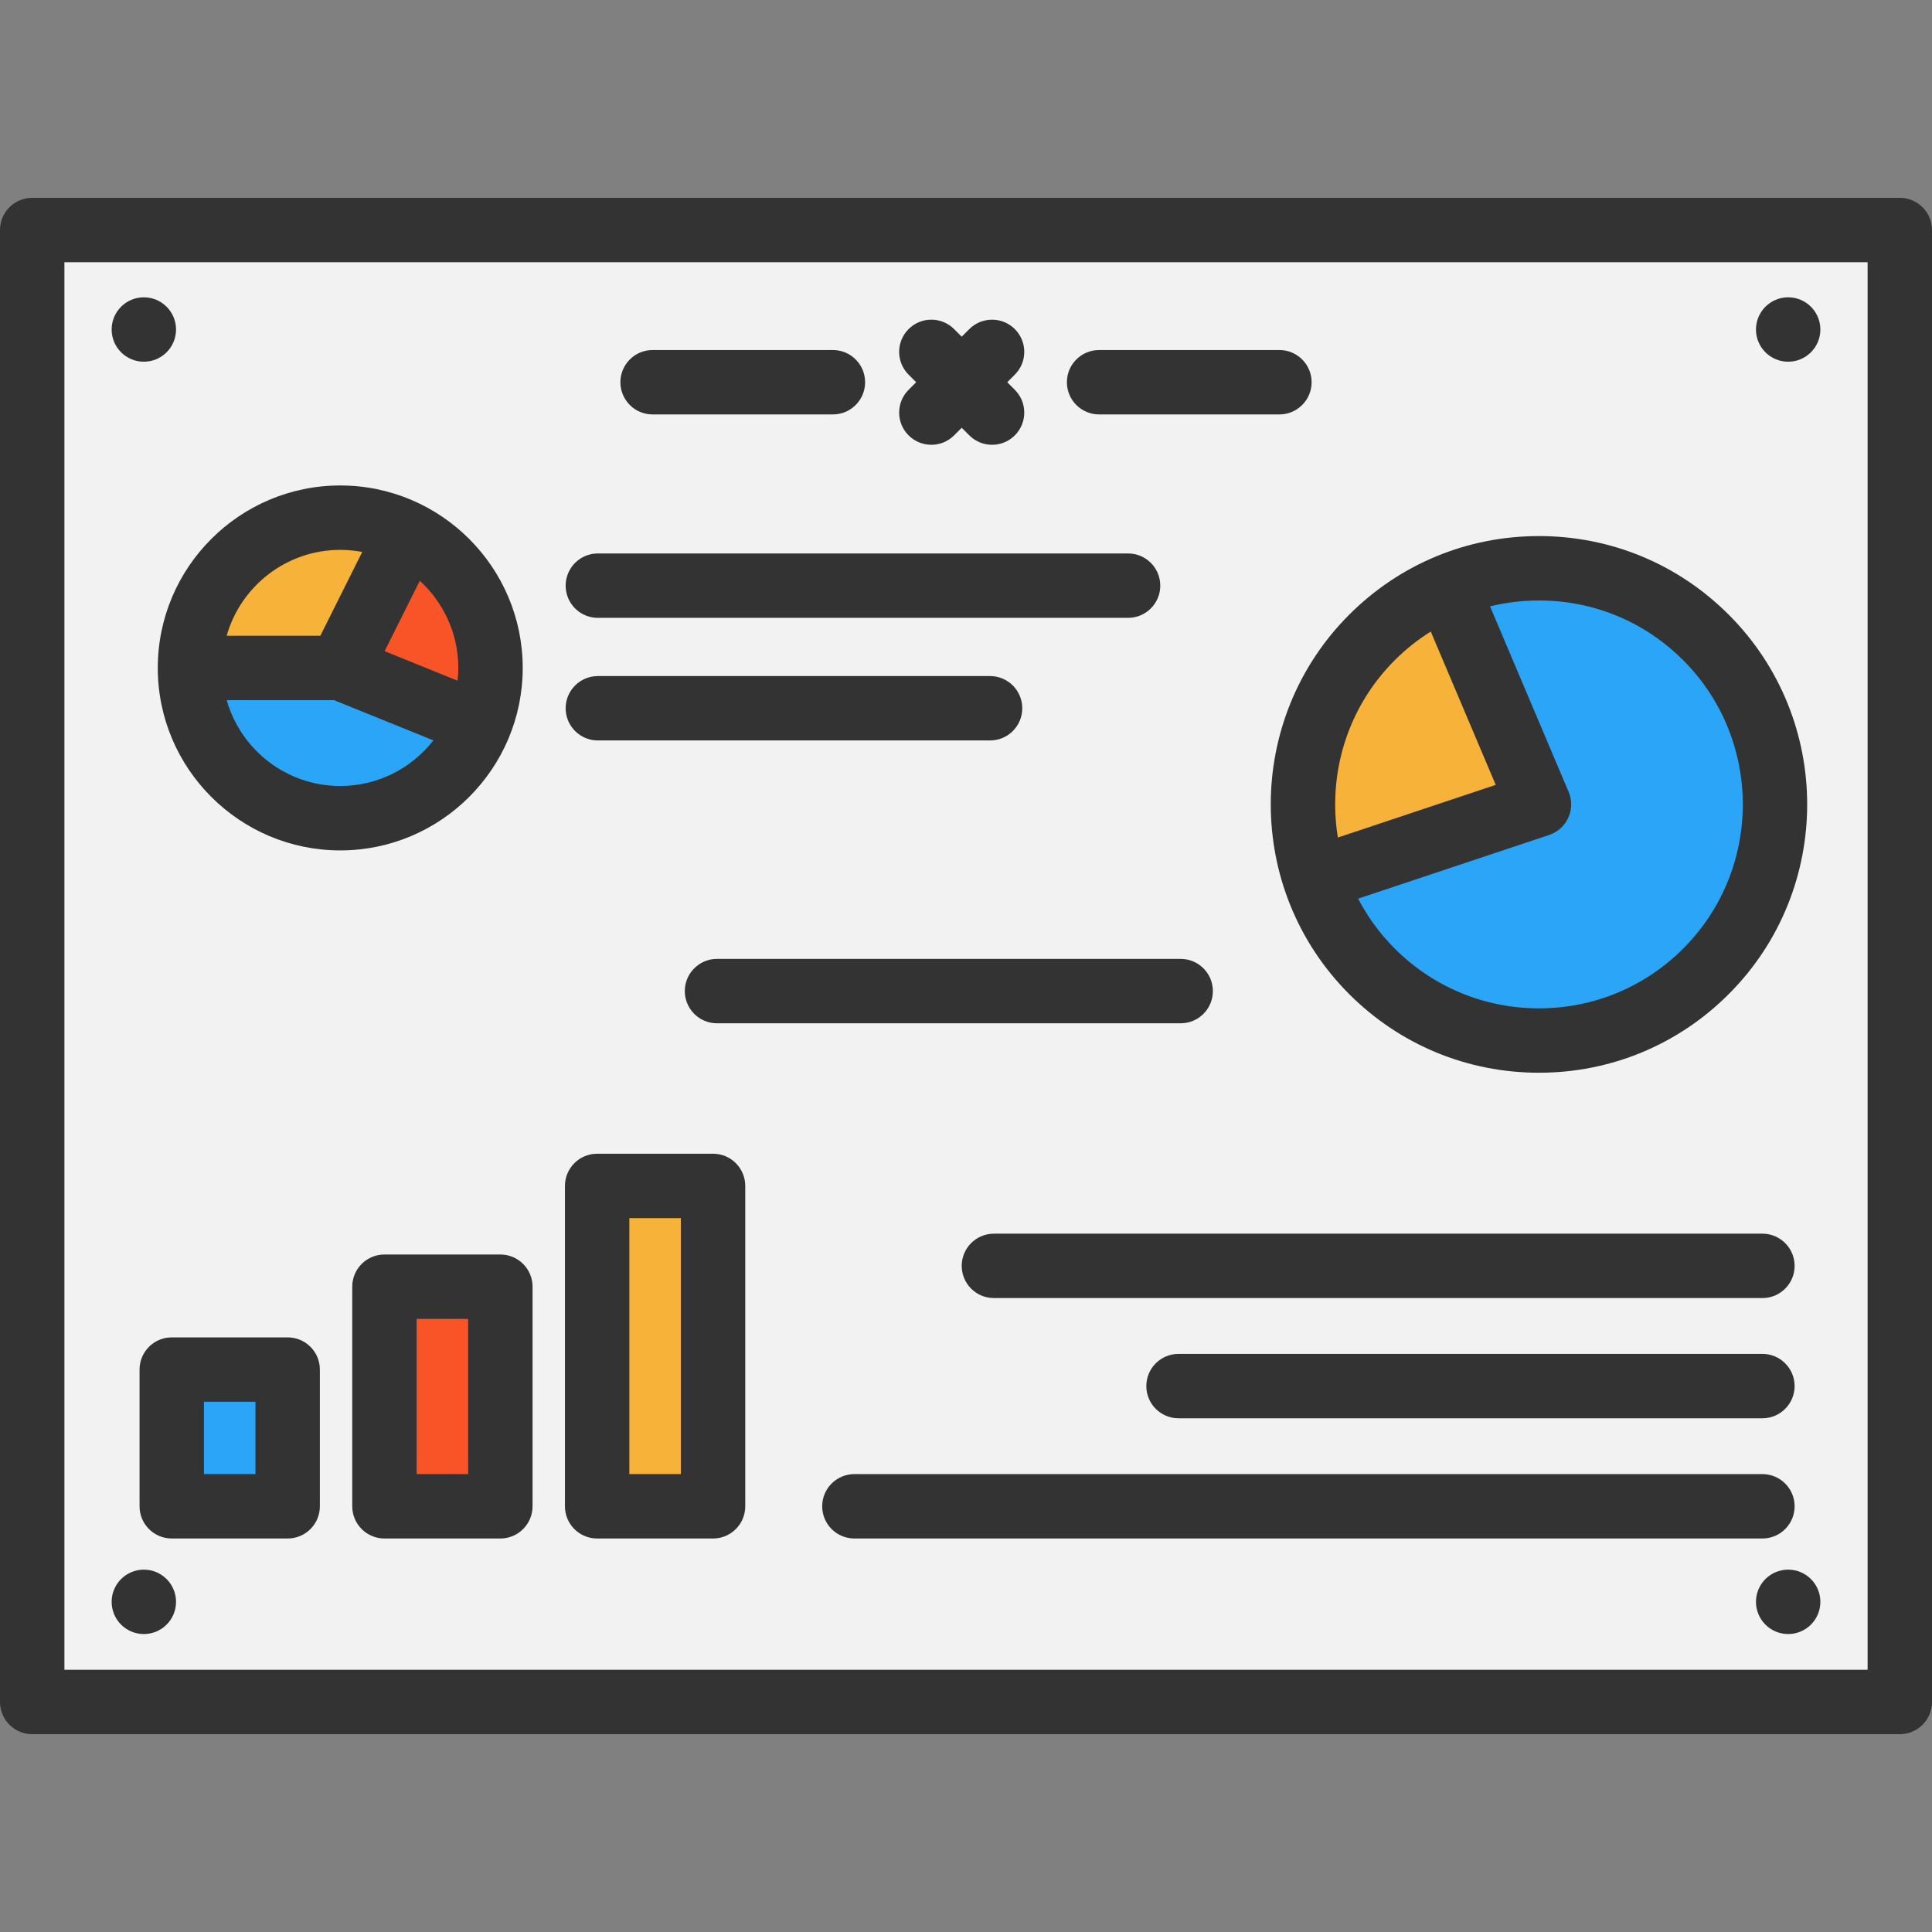
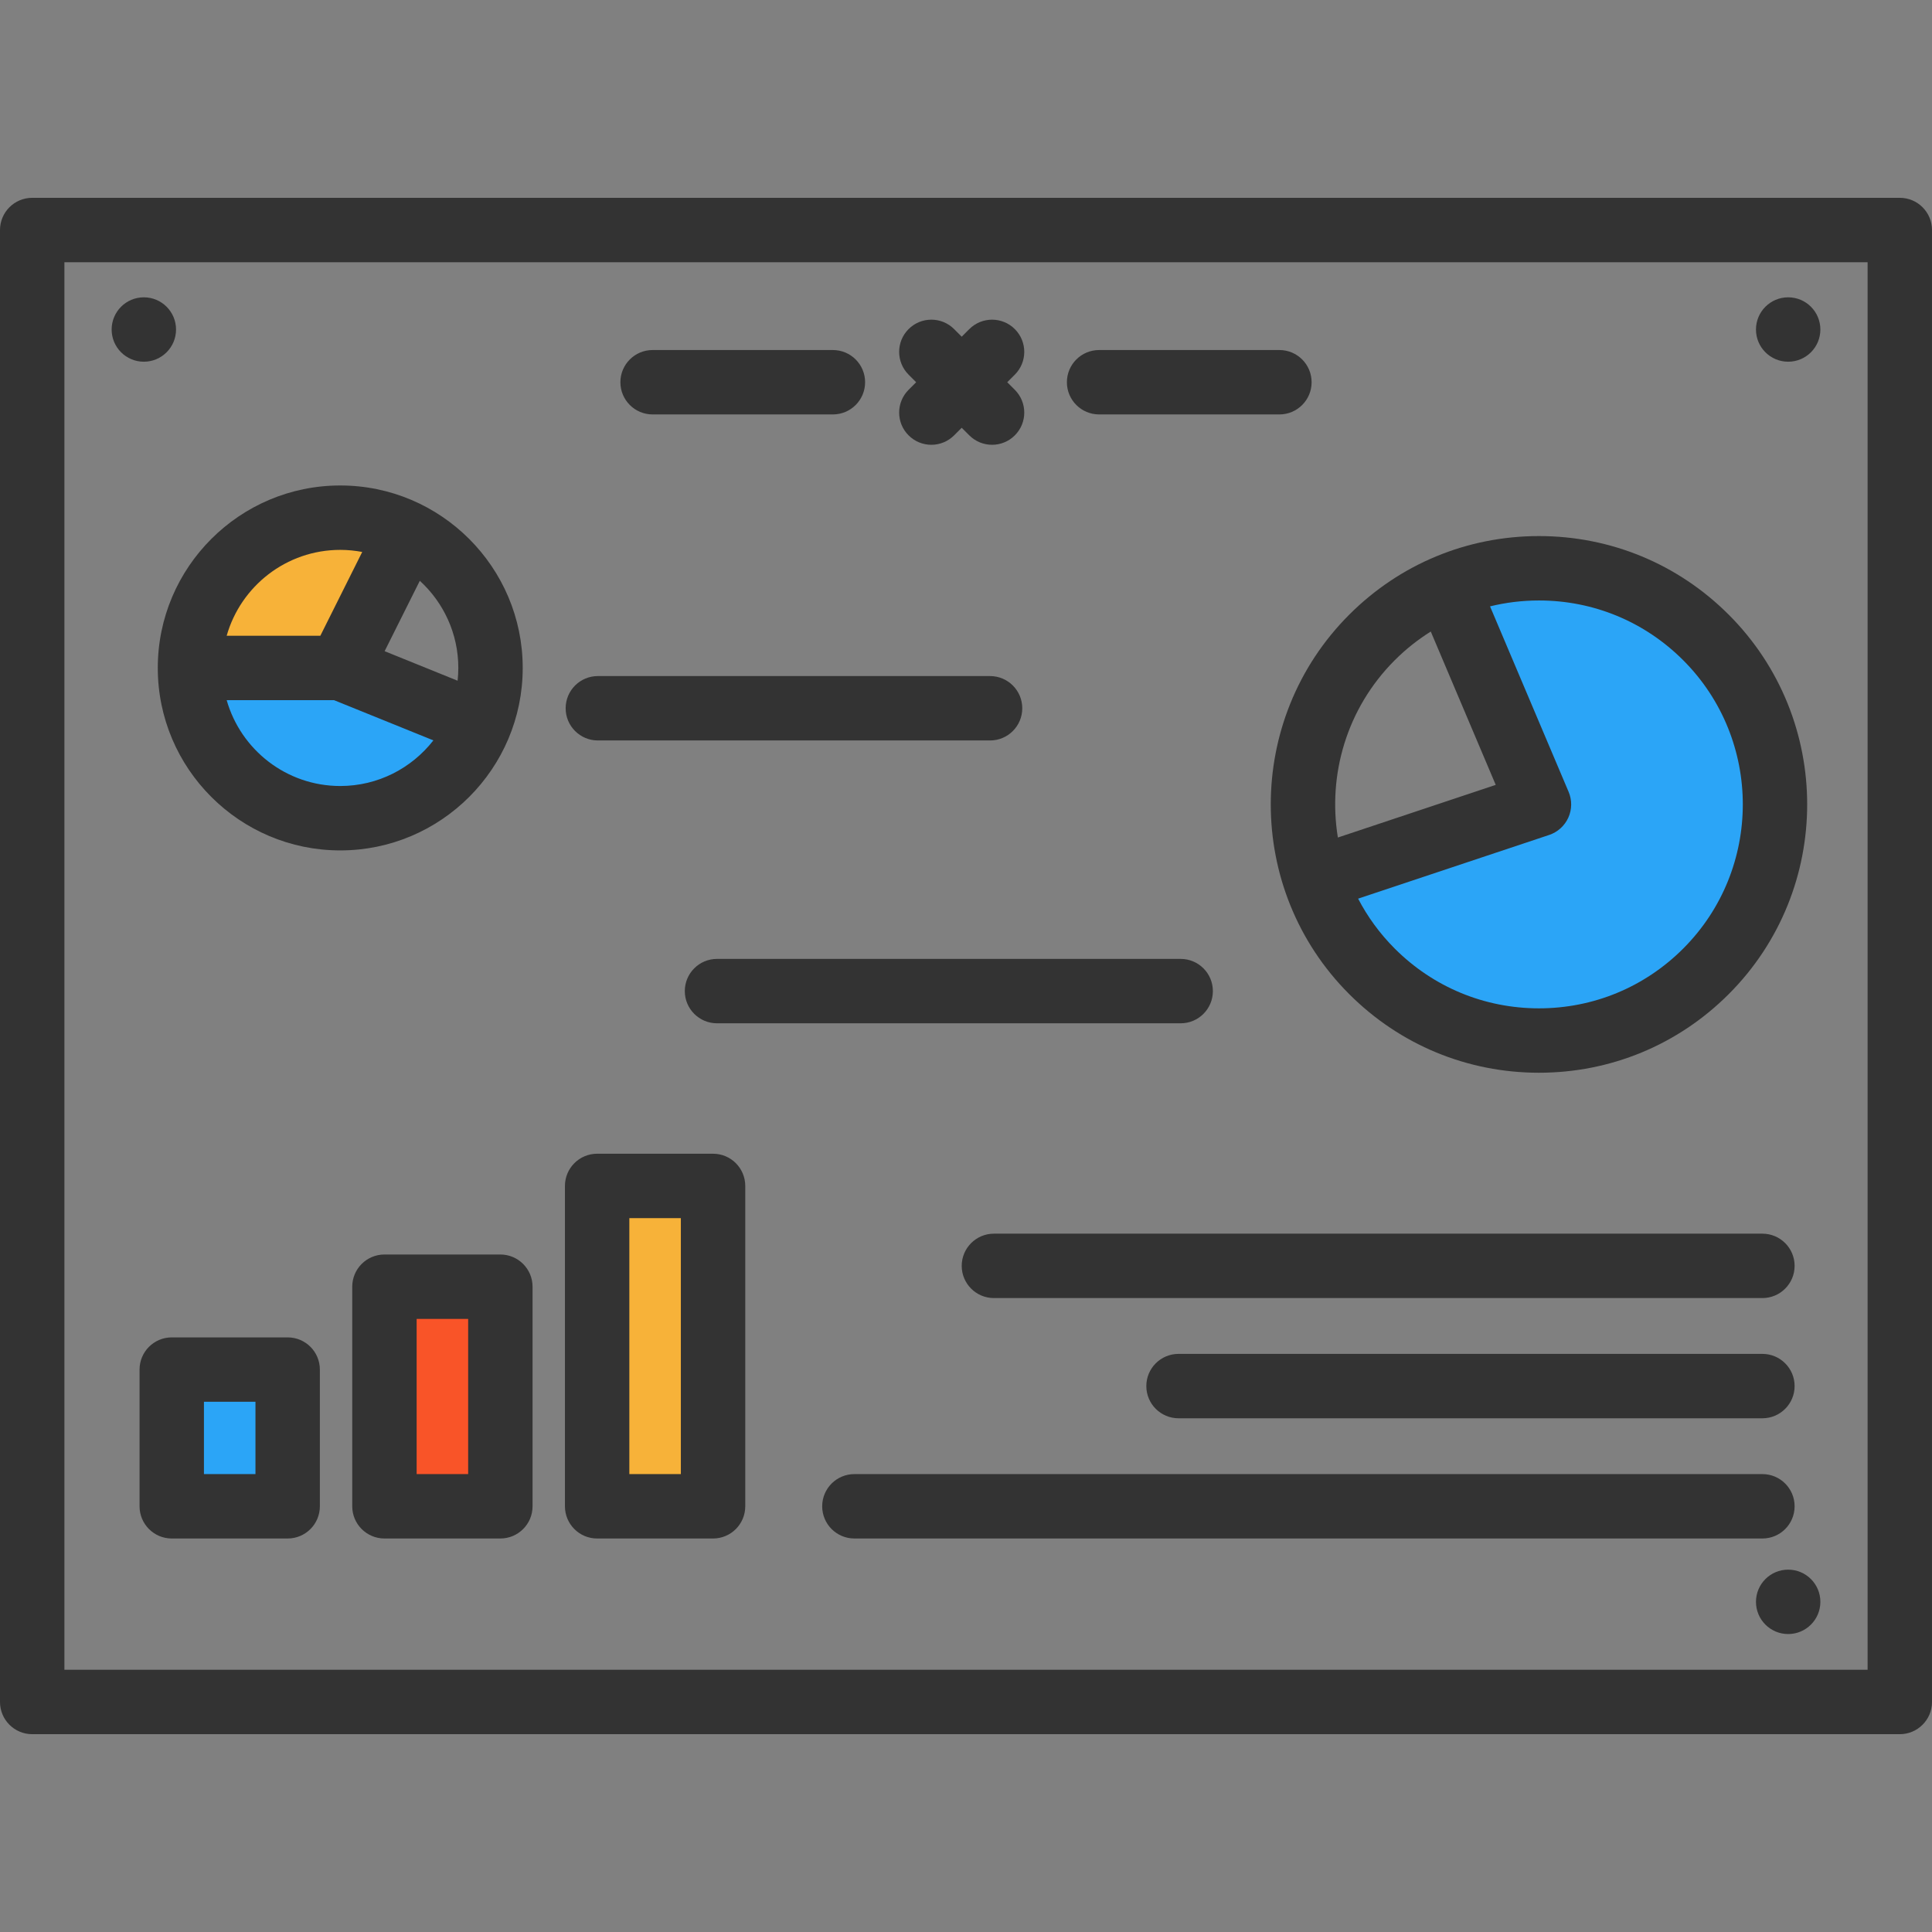
<svg xmlns="http://www.w3.org/2000/svg" version="1.1" id="Layer_1" viewBox="0 0 512 512" xml:space="preserve">
  <rect x="0" y="0" width="512" height="512" fill="#808080" stroke="none" />
-   <path style="fill:#F2F2F2;" d="M503.47,60.962v390.076H8.537V60.962H503.47z M452.088,257.422c24.439-24.439,24.439-64.057,0-88.496  c-18.569-18.569-45.887-23.029-68.654-13.38c-7.214,3.038-13.972,7.509-19.843,13.38c-17.328,17.328-22.369,42.28-15.121,64.046  c2.97,8.932,8.01,17.34,15.121,24.451C388.031,281.861,427.649,281.861,452.088,257.422z M188.966,399.189v-84.901h-30.72v84.901  H188.966z M132.6,399.189v-58.197h-30.72v58.197H132.6z M127.093,191.954c1.877-4.608,2.901-9.648,2.901-14.939  c0-15.588-8.954-29.093-22.016-35.624c-5.348-2.685-11.401-4.198-17.806-4.198c-21.993,0-39.822,17.829-39.822,39.822  s17.829,39.822,39.822,39.822C106.886,216.837,121.188,206.54,127.093,191.954z M76.235,399.189v-36.238h-30.72v36.238H76.235z" />
  <path style="fill:#2BA5F7;" d="M452.088,168.925c24.439,24.439,24.439,64.057,0,88.496c-24.439,24.439-64.057,24.439-88.496,0  c-7.111-7.111-12.151-15.519-15.121-24.451h0.011l59.358-19.797l-24.405-57.617v-0.011  C406.201,145.897,433.52,150.357,452.088,168.925z" />
  <g>
-     <path style="fill:#F7B239;" d="M383.435,155.556l24.405,57.617l-59.358,19.797h-0.011c-7.248-21.766-2.207-46.717,15.121-64.046   c5.871-5.871,12.629-10.342,19.843-13.38L383.435,155.556L383.435,155.556z" />
    <rect x="158.242" y="314.289" style="fill:#F7B239;" width="30.72" height="84.901" />
  </g>
  <g>
    <rect x="101.877" y="340.993" style="fill:#F95428;" width="30.72" height="58.197" />
-     <path style="fill:#F95428;" d="M129.995,177.015c0,5.291-1.024,10.331-2.901,14.939h-0.011l-36.91-14.939l17.806-35.624   C121.04,147.922,129.995,161.427,129.995,177.015z" />
  </g>
  <path style="fill:#2BA5F7;" d="M127.082,191.954h0.011c-5.905,14.586-20.207,24.883-36.921,24.883  c-21.993,0-39.822-17.829-39.822-39.822h39.822L127.082,191.954z" />
  <path style="fill:#F7B239;" d="M107.979,141.391l-17.806,35.624H50.35c0-21.993,17.829-39.822,39.822-39.822  C96.578,137.193,102.631,138.706,107.979,141.391z" />
  <rect x="45.511" y="362.952" style="fill:#2BA5F7;" width="30.72" height="36.238" />
  <g>
    <path style="fill:#333333;" d="M503.467,52.425H8.533C3.821,52.425,0,56.245,0,60.958v390.084c0,4.713,3.821,8.533,8.533,8.533   h494.933c4.713,0,8.533-3.821,8.533-8.533V60.958C512,56.245,508.179,52.425,503.467,52.425z M494.933,442.51H17.067V69.492   h477.867V442.51z" />
    <path style="fill:#333333;" d="M90.169,225.367c26.664,0,48.356-21.692,48.356-48.356s-21.692-48.356-48.356-48.356   s-48.356,21.692-48.356,48.356S63.505,225.367,90.169,225.367z M90.169,208.3c-14.294,0-26.371-9.639-30.097-22.756h28.435   l26.342,10.664C109.119,203.559,100.189,208.3,90.169,208.3z M121.271,180.398l-19.341-7.83l9.323-18.652   c6.266,5.725,10.205,13.959,10.205,23.096C121.458,178.156,121.392,179.285,121.271,180.398z M90.169,145.723   c1.991,0,3.936,0.195,5.824,0.552l-11.099,22.204H60.072C63.797,155.362,75.875,145.723,90.169,145.723z" />
-     <path style="fill:#333333;" d="M158.436,163.737h140.516c4.713,0,8.533-3.821,8.533-8.533c0-4.713-3.821-8.533-8.533-8.533H158.436   c-4.713,0-8.533,3.821-8.533,8.533C149.902,159.916,153.723,163.737,158.436,163.737z" />
    <path style="fill:#333333;" d="M158.436,196.23h103.943c4.713,0,8.533-3.821,8.533-8.533s-3.821-8.533-8.533-8.533H158.436   c-4.713,0-8.533,3.821-8.533,8.533S153.723,196.23,158.436,196.23z" />
    <path style="fill:#333333;" d="M467.058,326.935H263.396c-4.713,0-8.533,3.821-8.533,8.533s3.821,8.533,8.533,8.533h203.662   c4.713,0,8.533-3.821,8.533-8.533S471.77,326.935,467.058,326.935z" />
    <path style="fill:#333333;" d="M467.058,358.793H312.32c-4.713,0-8.533,3.821-8.533,8.533c0,4.713,3.821,8.533,8.533,8.533h154.738   c4.713,0,8.533-3.821,8.533-8.533C475.591,362.614,471.77,358.793,467.058,358.793z" />
    <path style="fill:#333333;" d="M475.591,399.184c0-4.713-3.821-8.533-8.533-8.533H226.421c-4.713,0-8.533,3.821-8.533,8.533   s3.821,8.533,8.533,8.533h240.637C471.77,407.718,475.591,403.898,475.591,399.184z" />
    <path style="fill:#333333;" d="M240.783,115.375c1.666,1.666,3.85,2.5,6.034,2.5s4.368-0.833,6.034-2.5l2.012-2.012l2.012,2.012   c1.666,1.666,3.85,2.5,6.034,2.5c2.183,0,4.368-0.833,6.034-2.5c3.333-3.333,3.333-8.736,0-12.067l-2.012-2.012l2.012-2.012   c3.333-3.333,3.333-8.736,0-12.067c-3.333-3.333-8.736-3.333-12.067,0l-2.012,2.01l-2.012-2.012c-3.333-3.333-8.736-3.333-12.067,0   c-3.333,3.333-3.333,8.736,0,12.067l2.012,2.012l-2.012,2.012C237.451,106.639,237.451,112.042,240.783,115.375z" />
    <path style="fill:#333333;" d="M291.271,109.828h47.787c4.713,0,8.533-3.821,8.533-8.533c0-4.713-3.821-8.533-8.533-8.533h-47.787   c-4.713,0-8.533,3.821-8.533,8.533C282.738,106.007,286.558,109.828,291.271,109.828z" />
    <path style="fill:#333333;" d="M172.942,109.828h47.787c4.713,0,8.533-3.821,8.533-8.533c0-4.713-3.821-8.533-8.533-8.533h-47.787   c-4.713,0-8.533,3.821-8.533,8.533C164.409,106.007,168.23,109.828,172.942,109.828z" />
    <path style="fill:#333333;" d="M357.559,263.458c13.431,13.431,31.289,20.828,50.283,20.828c18.994,0,36.853-7.397,50.283-20.828   c27.726-27.727,27.726-72.841,0-100.566c-13.43-13.431-31.289-20.828-50.283-20.828c-18.994,0-36.853,7.397-50.283,20.828   C329.834,190.618,329.834,235.732,357.559,263.458z M446.058,174.96c21.072,21.073,21.072,55.359,0,76.43   c-10.208,10.208-23.78,15.83-38.215,15.83c-14.436,0-28.008-5.622-38.216-15.83c-3.997-3.997-7.232-8.471-9.712-13.238   l50.627-16.882c2.257-0.753,4.098-2.414,5.078-4.583c0.98-2.17,1.008-4.649,0.08-6.84l-20.824-49.153   c4.193-1.029,8.538-1.562,12.966-1.562C422.278,159.13,435.85,164.752,446.058,174.96z M369.628,174.96   c2.922-2.921,6.126-5.452,9.539-7.599l17.217,40.64l-41.834,13.95C351.841,205.355,356.856,187.732,369.628,174.96z" />
    <path style="fill:#333333;" d="M76.235,354.421h-30.72c-4.713,0-8.533,3.821-8.533,8.533v36.231c0,4.713,3.821,8.533,8.533,8.533   h30.72c4.713,0,8.533-3.821,8.533-8.533v-36.231C84.768,358.241,80.948,354.421,76.235,354.421z M67.701,390.651H54.048v-19.165   h13.653V390.651z" />
    <path style="fill:#333333;" d="M101.881,332.457c-4.713,0-8.533,3.821-8.533,8.533v58.194c0,4.713,3.821,8.533,8.533,8.533h30.72   c4.713,0,8.533-3.821,8.533-8.533V340.99c0-4.713-3.821-8.533-8.533-8.533H101.881z M124.068,390.651h-13.653v-41.127h13.653   V390.651z" />
    <path style="fill:#333333;" d="M158.248,407.718h30.72c4.713,0,8.533-3.821,8.533-8.533v-84.902c0-4.713-3.821-8.533-8.533-8.533   h-30.72c-4.713,0-8.533,3.821-8.533,8.533v84.902C149.714,403.898,153.535,407.718,158.248,407.718z M166.781,322.815h13.653   v67.835h-13.653V322.815z" />
    <path style="fill:#333333;" d="M312.892,254.118h-122.88c-4.713,0-8.533,3.821-8.533,8.533s3.821,8.533,8.533,8.533h122.88   c4.713,0,8.533-3.821,8.533-8.533S317.606,254.118,312.892,254.118z" />
    <circle style="fill:#333333;" cx="473.884" cy="87.325" r="8.533" />
    <circle style="fill:#333333;" cx="473.884" cy="424.505" r="8.533" />
-     <circle style="fill:#333333;" cx="38.119" cy="424.505" r="8.533" />
    <circle style="fill:#333333;" cx="38.119" cy="87.325" r="8.533" />
  </g>
</svg>